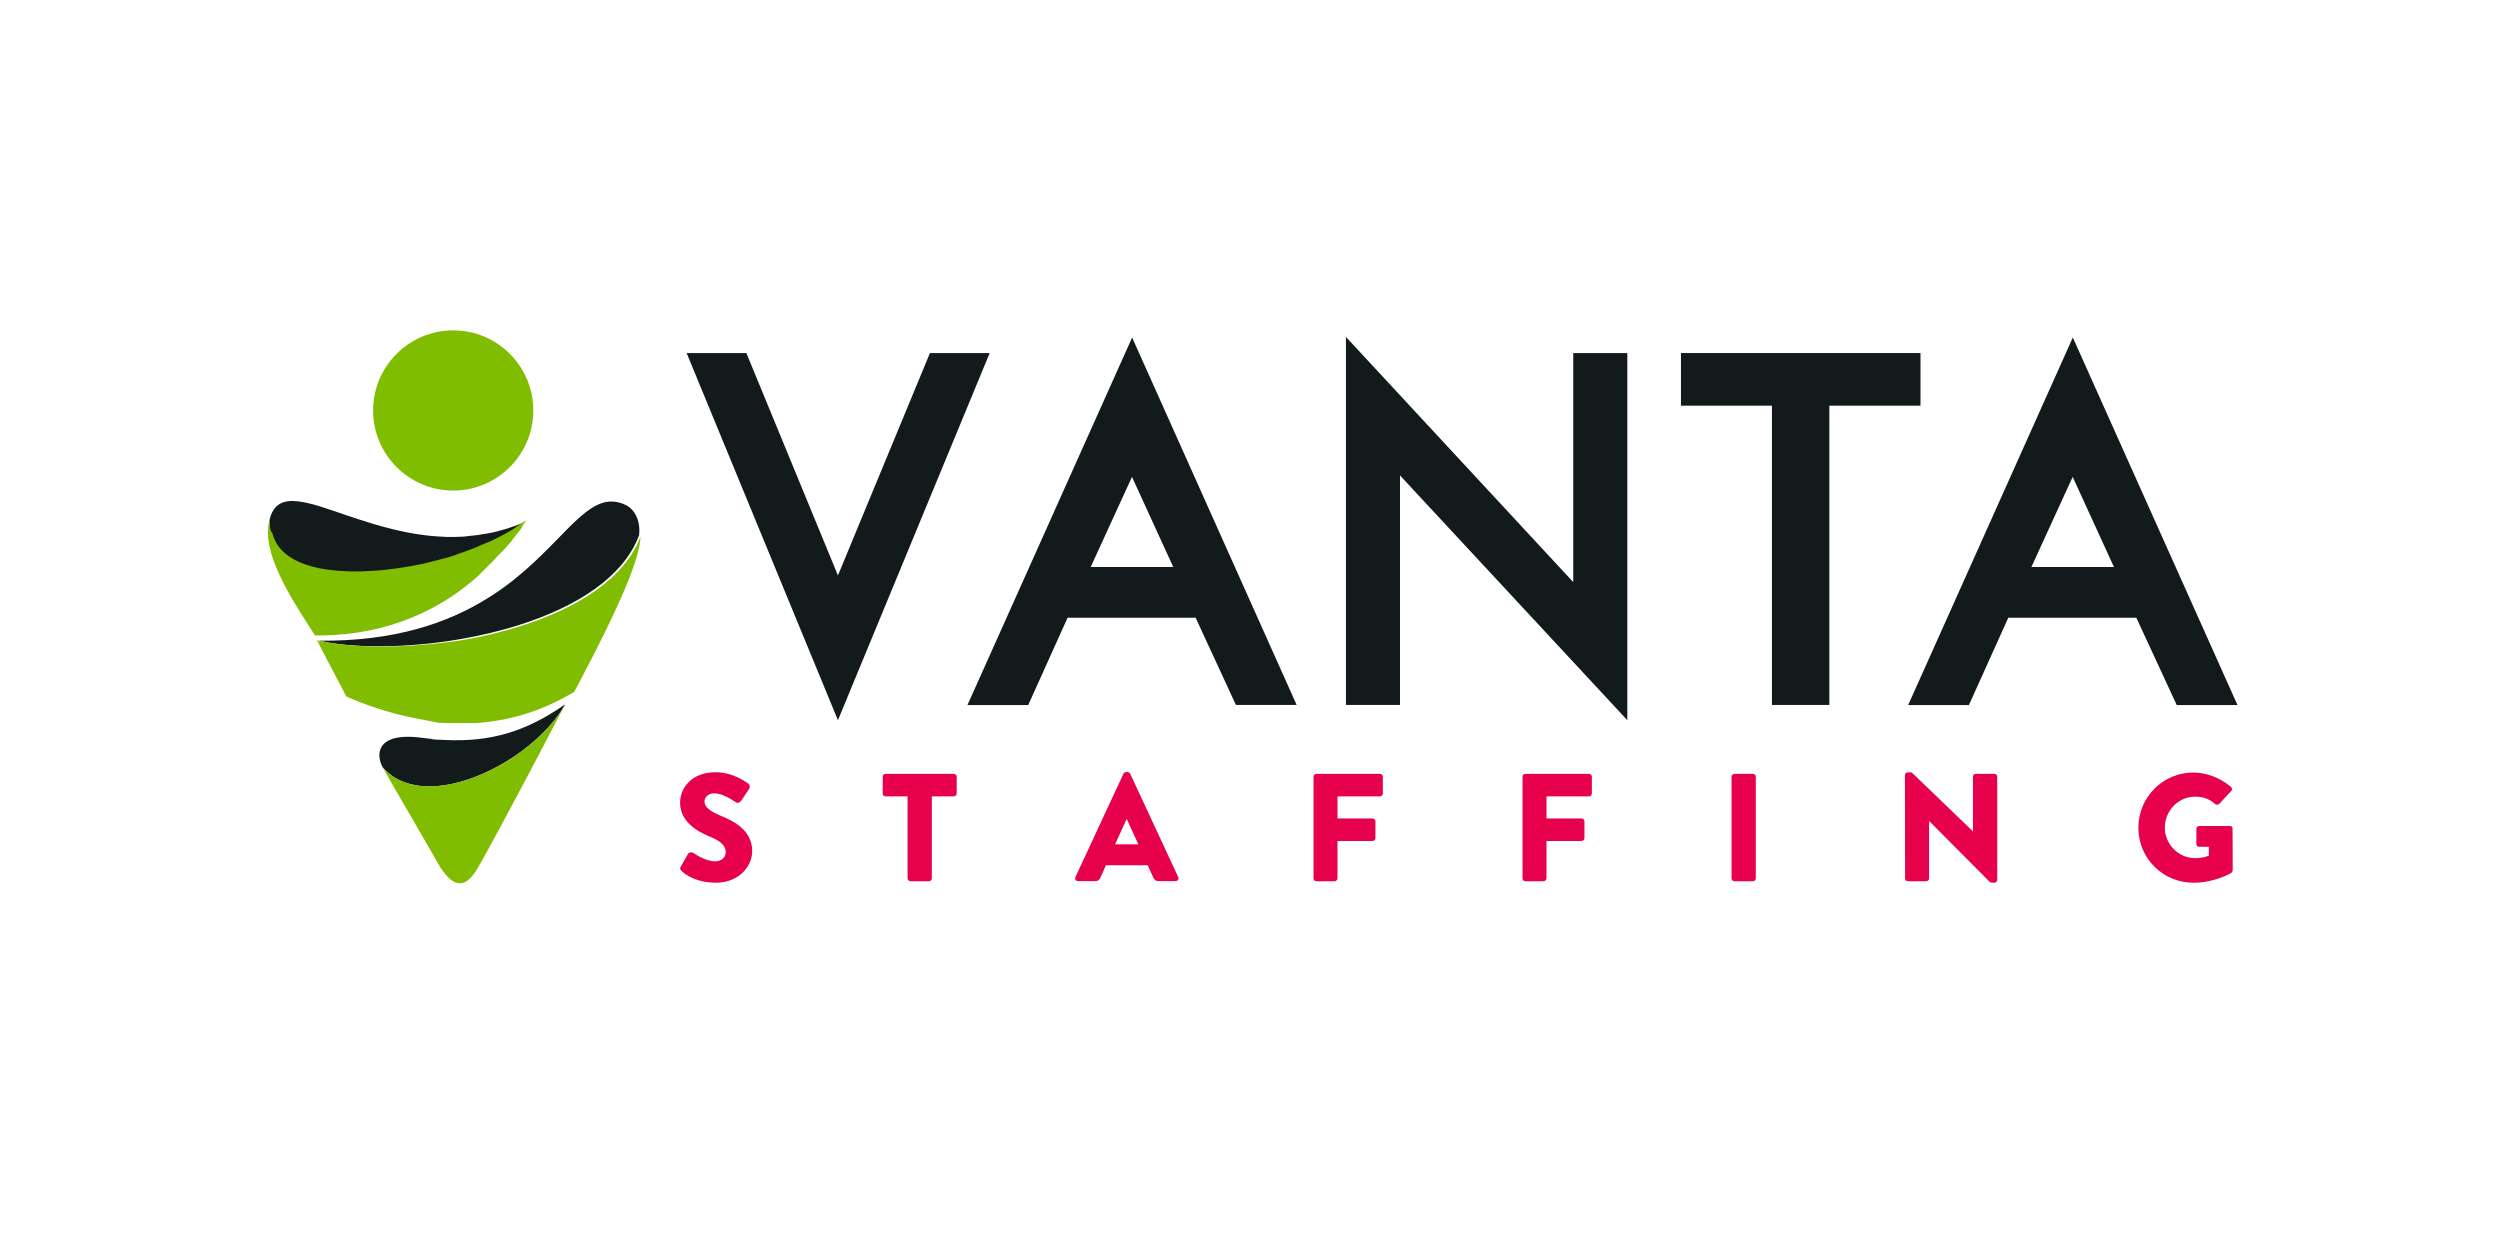
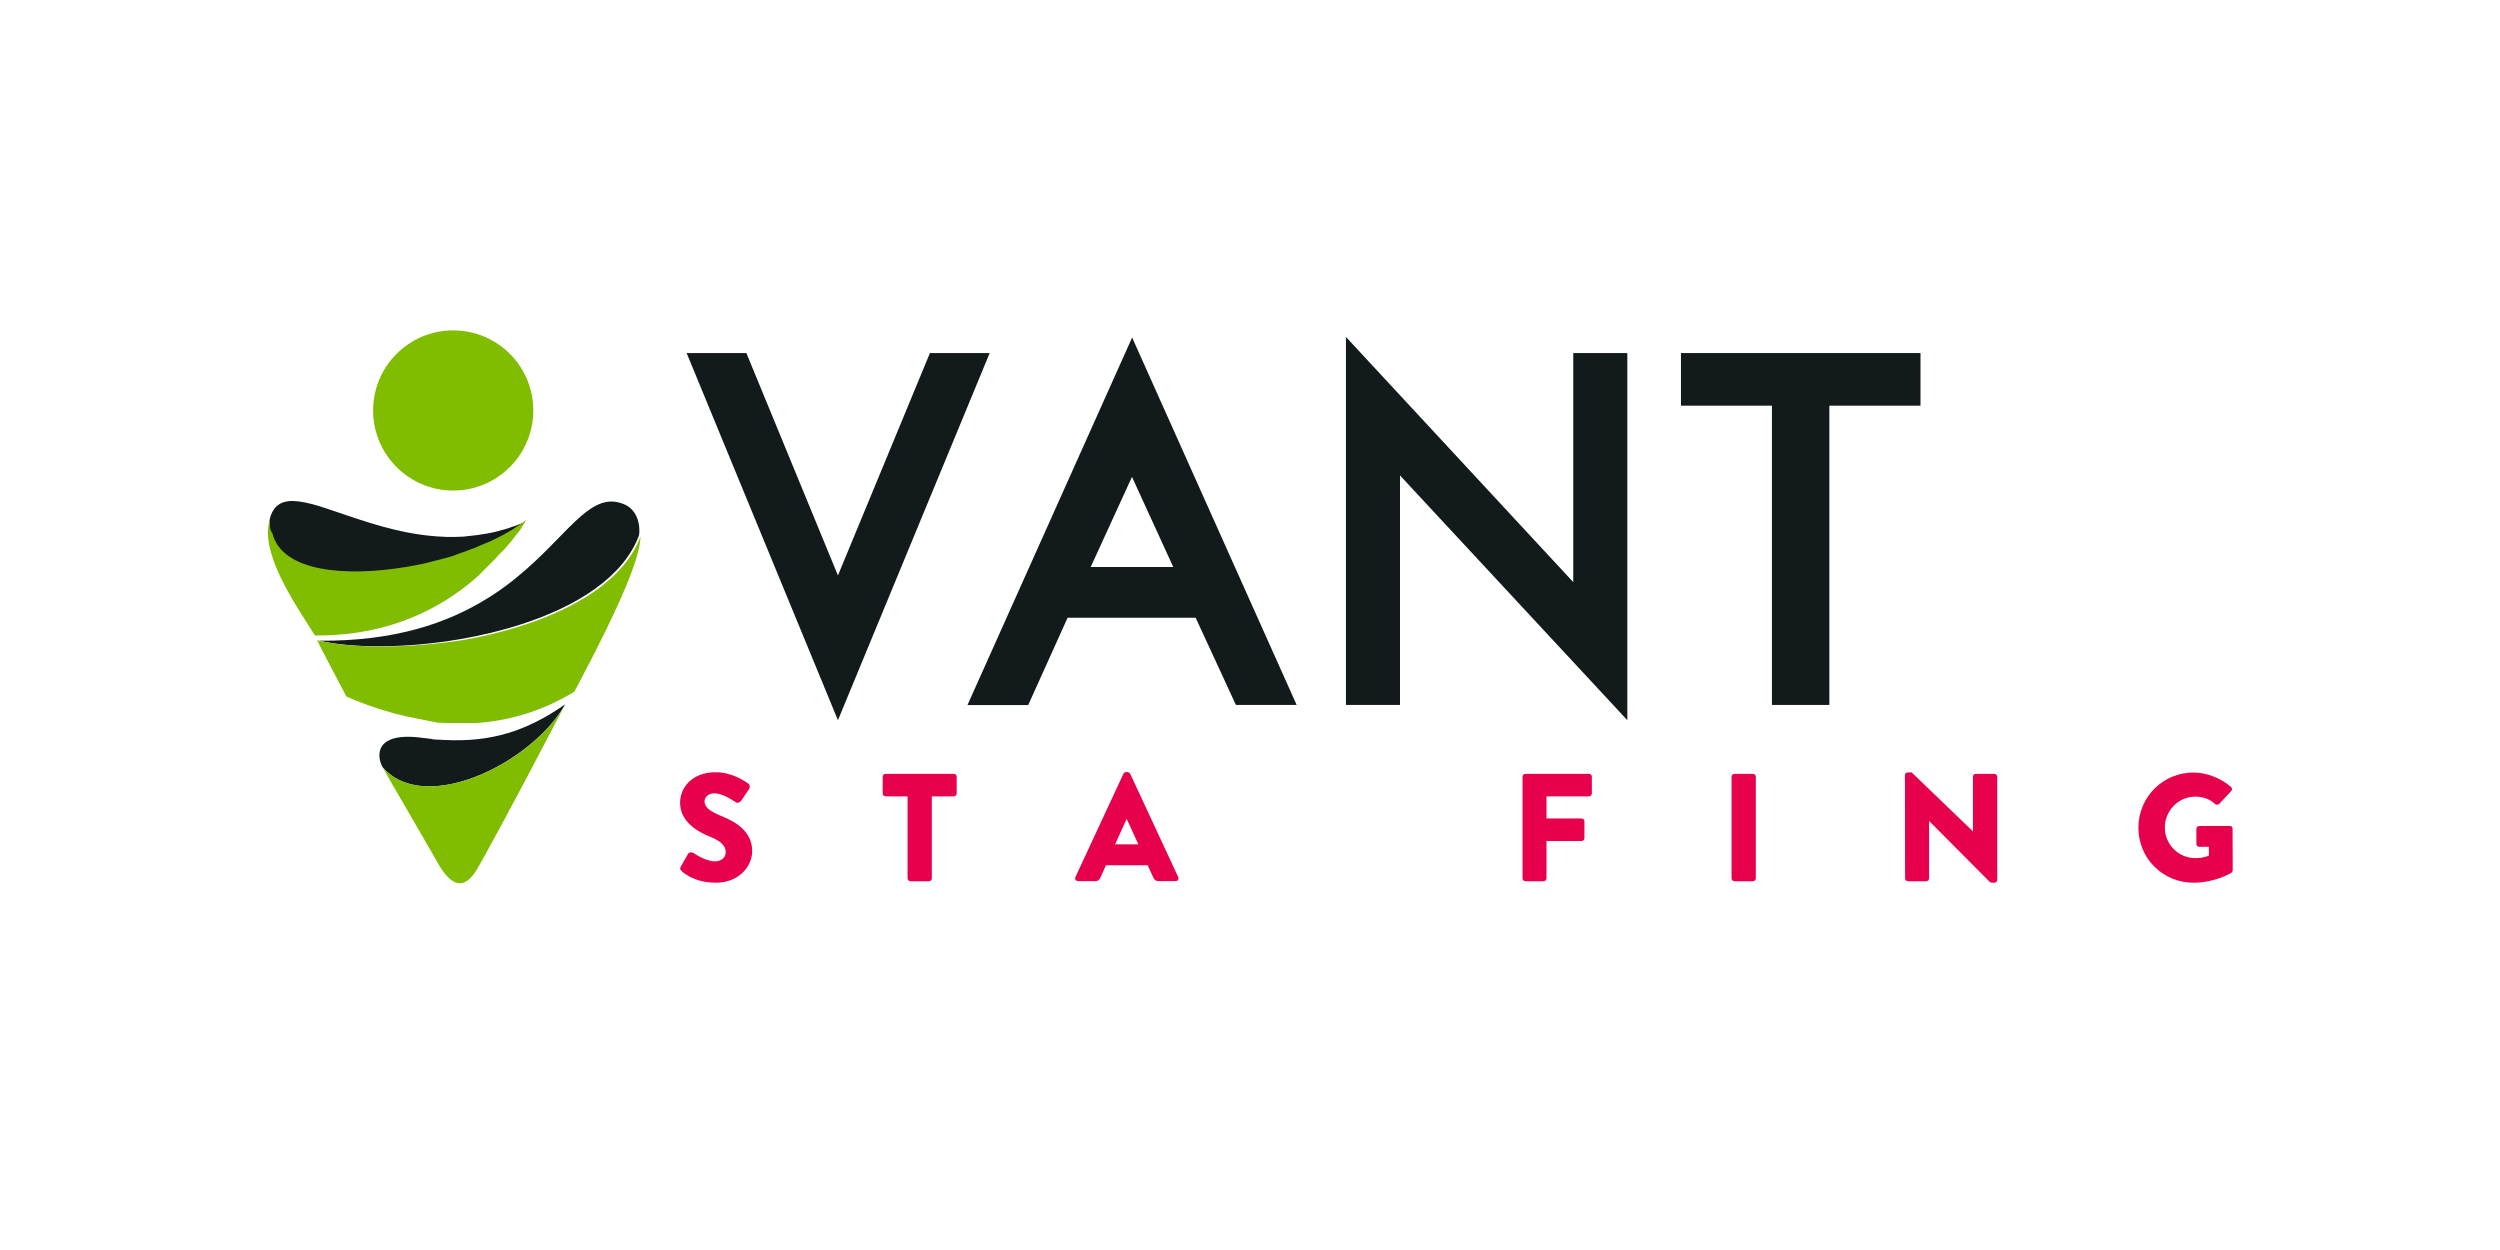
<svg xmlns="http://www.w3.org/2000/svg" version="1.2" baseProfile="tiny" id="Layer_1" x="0px" y="0px" viewBox="0 0 172 86" overflow="visible" xml:space="preserve">
  <polygon fill="#131A1C" points="47.24,24.29 51.35,24.29 57.65,39.59 63.98,24.29 68.09,24.29 57.65,49.55 " />
  <path fill="#131A1C" d="M82.26,42.5h-8.81l-2.71,6.01h-4.18l11.33-25.29L89.21,48.5h-4.18L82.26,42.5z M80.72,39.01l-2.84-6.2  l-2.84,6.2H80.72z" />
  <polygon fill="#131A1C" points="96.32,32.71 96.32,48.5 92.6,48.5 92.6,23.18 108.24,40.05 108.24,24.29 111.96,24.29 111.96,49.55   " />
  <polygon fill="#131A1C" points="132.13,27.91 125.86,27.91 125.86,48.5 121.91,48.5 121.91,27.91 115.65,27.91 115.65,24.29   132.13,24.29 " />
-   <path fill="#131A1C" d="M146.98,42.5h-8.81l-2.71,6.01h-4.18l11.33-25.29l11.33,25.29h-4.18L146.98,42.5z M145.44,39.01l-2.84-6.2  l-2.84,6.2H145.44z" />
  <g>
    <path fill="none" d="M33.28,37.61c-0.04,0.02-0.07,0.03-0.11,0.05c-0.04,0.01-0.07,0.03-0.11,0.04c-0.01,0-0.02,0.01-0.02,0.01   c0.01,0,0.02-0.01,0.02-0.01c0.04-0.01,0.07-0.03,0.11-0.04C33.21,37.64,33.24,37.62,33.28,37.61c0.04-0.02,0.08-0.03,0.12-0.05   c0.05-0.02,0.09-0.04,0.14-0.06c-0.04,0.02-0.09,0.04-0.14,0.06C33.36,37.57,33.32,37.59,33.28,37.61z" />
    <path fill="none" d="M32.78,37.82c-0.02,0.01-0.04,0.02-0.07,0.03C32.73,37.84,32.76,37.83,32.78,37.82   c0.03-0.01,0.06-0.03,0.09-0.04c0.01,0,0.02-0.01,0.03-0.01c-0.01,0-0.02,0.01-0.03,0.01C32.84,37.79,32.81,37.81,32.78,37.82z" />
    <path fill="none" d="M34.98,36.75c-0.02,0.01-0.03,0.02-0.05,0.03C34.95,36.77,34.97,36.76,34.98,36.75   c0.03-0.02,0.05-0.03,0.08-0.05c0.01-0.01,0.03-0.02,0.04-0.02c-0.01,0.01-0.03,0.02-0.04,0.02   C35.04,36.72,35.01,36.73,34.98,36.75z" />
    <path fill="none" d="M34.29,37.13c-0.18,0.09-0.37,0.19-0.56,0.28c-0.05,0.02-0.1,0.05-0.16,0.07c0.05-0.02,0.11-0.05,0.16-0.07   C33.92,37.32,34.11,37.23,34.29,37.13c0.06-0.03,0.12-0.06,0.18-0.09c0.02-0.01,0.04-0.02,0.05-0.03   c-0.02,0.01-0.04,0.02-0.05,0.03C34.41,37.07,34.35,37.1,34.29,37.13z" />
    <path fill="none" d="M21.95,44.08L21.95,44.08c2.31,0.53,5.97,0.53,9.67-0.1C27.92,44.62,24.26,44.62,21.95,44.08L21.95,44.08   L21.95,44.08z" />
    <path fill="none" d="M35.46,36.45c0.01-0.01,0.02-0.02,0.03-0.02c0.01-0.01,0.03-0.02,0.04-0.03c-0.01,0.01-0.03,0.02-0.04,0.03   C35.49,36.43,35.48,36.44,35.46,36.45z" />
    <path fill="none" d="M35.22,36.6c-0.01,0-0.01,0.01-0.02,0.01C35.21,36.61,35.21,36.61,35.22,36.6c0.02-0.02,0.05-0.03,0.07-0.05   c0.02-0.01,0.04-0.02,0.06-0.04c-0.02,0.01-0.04,0.02-0.06,0.04C35.27,36.57,35.24,36.59,35.22,36.6z" />
    <path fill="none" d="M30.92,38.46c0.01,0,0.02-0.01,0.03-0.01c0.01,0,0.02-0.01,0.03-0.01c-0.01,0-0.02,0.01-0.03,0.01   C30.94,38.45,30.93,38.46,30.92,38.46z" />
    <path fill="none" d="M30.71,38.52c-0.03,0.01-0.07,0.02-0.1,0.03c-0.17,0.05-0.34,0.09-0.5,0.13c0.17-0.04,0.34-0.08,0.5-0.13   C30.65,38.54,30.68,38.53,30.71,38.52c0.03-0.01,0.05-0.02,0.08-0.02c0.01,0,0.02-0.01,0.03-0.01c-0.01,0-0.02,0.01-0.03,0.01   C30.77,38.51,30.74,38.51,30.71,38.52z" />
    <path fill="none" d="M27.88,39.16c0.42-0.07,0.84-0.15,1.26-0.24c0.01,0,0.01,0,0.02-0.01c-0.01,0-0.01,0-0.02,0.01   C28.72,39.02,28.3,39.09,27.88,39.16z" />
    <path fill="none" d="M35.83,42.96c-1.36,0.44-2.79,0.78-4.21,1.02C33.04,43.74,34.47,43.4,35.83,42.96z" />
    <path fill="none" d="M31.11,38.4c-0.01,0-0.03,0.01-0.04,0.01C31.09,38.41,31.1,38.41,31.11,38.4c0.03-0.01,0.05-0.02,0.08-0.03   c0.02-0.01,0.03-0.01,0.05-0.02c-0.02,0.01-0.03,0.01-0.05,0.02C31.17,38.39,31.14,38.39,31.11,38.4z" />
    <path fill="none" d="M32.51,37.92c-0.03,0.01-0.06,0.02-0.09,0.03c-0.01,0-0.02,0.01-0.03,0.01c0.01,0,0.02-0.01,0.03-0.01   C32.45,37.94,32.48,37.93,32.51,37.92c0.03-0.01,0.06-0.02,0.09-0.03c0.01-0.01,0.03-0.01,0.04-0.02   c-0.01,0.01-0.03,0.01-0.04,0.02C32.57,37.9,32.54,37.91,32.51,37.92z" />
    <path fill="none" d="M31.6,38.25c-0.01,0-0.02,0.01-0.02,0.01C31.58,38.25,31.59,38.25,31.6,38.25c0.03-0.01,0.05-0.02,0.08-0.03   c0.01,0,0.03-0.01,0.04-0.01c-0.01,0-0.03,0.01-0.04,0.01C31.65,38.23,31.62,38.24,31.6,38.25z" />
    <path fill="none" d="M31.41,38.31c0.01,0,0.02-0.01,0.03-0.01c0.01,0,0.02-0.01,0.03-0.01c-0.01,0-0.02,0.01-0.03,0.01   C31.42,38.3,31.42,38.31,31.41,38.31z" />
    <path fill="none" d="M35.69,36.29c-0.02,0.01-0.04,0.03-0.06,0.04c-0.01,0.01-0.02,0.01-0.03,0.02c0.01-0.01,0.02-0.01,0.03-0.02   C35.65,36.32,35.67,36.3,35.69,36.29c0.02-0.01,0.04-0.03,0.06-0.04c0.01,0,0.01-0.01,0.02-0.01c-0.01,0-0.01,0.01-0.02,0.01   C35.73,36.26,35.71,36.28,35.69,36.29z" />
-     <path fill="none" d="M29.53,50.81c0.16,0.04,0.32,0.07,0.5,0.08C29.85,50.88,29.69,50.85,29.53,50.81z" />
-     <polygon fill="none" points="77.52,56.35 77.51,56.35 76.72,58.09 78.33,58.09  " />
    <path fill="#433F3E" d="M22.54,45.46C22.3,45,22.12,44.66,22,44.42L22.54,45.46z" />
    <path fill="#131A1C" d="M43.97,36.82c0.11-0.97-0.28-1.79-0.97-2.1c-2.23-1.01-3.68,1.72-6.83,4.48c-0.24,0.21-0.49,0.42-0.75,0.63   c-0.07,0.05-0.13,0.11-0.2,0.16c-0.55,0.43-1.14,0.85-1.79,1.24c-2.66,1.63-6.27,2.9-11.47,2.85c2.31,0.53,5.96,0.53,9.66-0.1   c1.42-0.24,2.85-0.58,4.21-1.02C39.63,41.74,42.89,39.73,43.97,36.82z" />
    <path fill="#433F3E" d="M36.15,35.94C36.15,35.94,36.15,35.94,36.15,35.94c0.01-0.01,0.01-0.01,0.02-0.02   c-0.01,0-0.02,0.01-0.04,0.01C36.14,35.94,36.14,35.94,36.15,35.94C36.15,35.94,36.15,35.94,36.15,35.94z" />
    <path fill="#131A1C" d="M21.95,39.27c1.68,0.33,3.79,0.25,5.92-0.11c0.42-0.07,0.84-0.15,1.26-0.24c0.01,0,0.01,0,0.02-0.01   c0.06-0.01,0.12-0.03,0.17-0.04c0.26-0.06,0.52-0.13,0.78-0.2c0.17-0.04,0.34-0.08,0.5-0.13c0.03-0.01,0.07-0.02,0.1-0.03   c0.03-0.01,0.05-0.02,0.08-0.02c0.01,0,0.02-0.01,0.03-0.01c0.02,0,0.03-0.01,0.05-0.01c0.02-0.01,0.03-0.01,0.05-0.02   c0.01,0,0.02-0.01,0.03-0.01c0.01,0,0.02-0.01,0.03-0.01c0.02-0.01,0.04-0.01,0.05-0.02c0.01,0,0.03-0.01,0.04-0.01   c0.01,0,0.03-0.01,0.04-0.01c0.03-0.01,0.05-0.02,0.08-0.03c0.02-0.01,0.03-0.01,0.05-0.02c0.01,0,0.02-0.01,0.03-0.01   c0.03-0.01,0.05-0.02,0.08-0.03c0.02-0.01,0.04-0.01,0.05-0.02c0.01,0,0.02-0.01,0.03-0.01c0.01,0,0.02-0.01,0.03-0.01   c0.02-0.01,0.03-0.01,0.05-0.02c0.02-0.01,0.04-0.01,0.06-0.02c0.01,0,0.02-0.01,0.02-0.01c0.03-0.01,0.05-0.02,0.08-0.03   c0.01,0,0.03-0.01,0.04-0.01s0.03-0.01,0.04-0.01c0.03-0.01,0.05-0.02,0.08-0.03c0.03-0.01,0.06-0.02,0.08-0.03   c0.03-0.01,0.06-0.02,0.08-0.03c0.03-0.01,0.06-0.02,0.08-0.03c0.03-0.01,0.06-0.02,0.08-0.03c0.03-0.01,0.06-0.02,0.08-0.03   c0.03-0.01,0.06-0.02,0.08-0.03c0.02-0.01,0.03-0.01,0.05-0.02c0.01,0,0.02-0.01,0.03-0.01c0.03-0.01,0.06-0.02,0.09-0.03   c0.03-0.01,0.06-0.02,0.09-0.03c0.01-0.01,0.03-0.01,0.04-0.02s0.03-0.01,0.04-0.02c0.01,0,0.02-0.01,0.02-0.01   c0.02-0.01,0.04-0.02,0.07-0.03c0.03-0.01,0.06-0.03,0.09-0.04c0.01,0,0.02-0.01,0.03-0.01c0.02-0.01,0.04-0.02,0.06-0.03   c0.02-0.01,0.05-0.02,0.07-0.03c0.01,0,0.02-0.01,0.02-0.01c0.04-0.01,0.07-0.03,0.11-0.04c0.04-0.02,0.07-0.03,0.11-0.05   c0.04-0.02,0.08-0.03,0.12-0.05c0.05-0.02,0.09-0.04,0.14-0.06c0,0,0,0,0.01,0c0.01,0,0.02-0.01,0.03-0.01   c0.05-0.02,0.11-0.05,0.16-0.07c0.19-0.09,0.38-0.18,0.56-0.28c0.06-0.03,0.12-0.06,0.18-0.09c0.02-0.01,0.04-0.02,0.05-0.03   c0.03-0.01,0.05-0.03,0.08-0.04c0.04-0.02,0.07-0.04,0.11-0.06c0.03-0.02,0.07-0.04,0.1-0.06c0.03-0.02,0.06-0.04,0.09-0.05   c0.01-0.01,0.03-0.01,0.04-0.02c0.02-0.01,0.03-0.02,0.05-0.03c0.03-0.02,0.05-0.03,0.08-0.05c0.01-0.01,0.03-0.02,0.04-0.02   c0.01-0.01,0.03-0.02,0.04-0.02c0.02-0.01,0.04-0.02,0.06-0.04c0.01,0,0.01-0.01,0.02-0.01c0.02-0.02,0.05-0.03,0.07-0.05   c0.02-0.01,0.04-0.02,0.06-0.04c0,0,0.01-0.01,0.01-0.01c0.02-0.02,0.05-0.03,0.07-0.05c0.01-0.01,0.02-0.01,0.03-0.02   c0.01-0.01,0.02-0.02,0.03-0.02c0.01-0.01,0.03-0.02,0.04-0.03c0.01-0.01,0.02-0.01,0.03-0.02c0.01-0.01,0.02-0.02,0.03-0.02   c0.01-0.01,0.02-0.01,0.03-0.02c0.02-0.01,0.04-0.03,0.06-0.04s0.04-0.03,0.06-0.04c0.01,0,0.01-0.01,0.02-0.01   c0.01-0.01,0.03-0.02,0.04-0.03c0.02-0.01,0.04-0.03,0.06-0.04c0,0,0,0,0.01-0.01c0.02-0.01,0.04-0.03,0.05-0.04   c0.02-0.01,0.04-0.03,0.06-0.04c0.02-0.01,0.04-0.03,0.06-0.04c0.02-0.01,0.04-0.03,0.05-0.04c0.02-0.01,0.04-0.03,0.05-0.04   c0,0,0,0,0,0c-0.01,0-0.01,0-0.02,0c0,0,0,0,0,0c-0.03,0.01-0.07,0.03-0.1,0.04c-0.03,0.01-0.07,0.03-0.1,0.04   c-0.04,0.01-0.07,0.03-0.11,0.04c-0.04,0.02-0.08,0.03-0.12,0.05c-0.04,0.02-0.08,0.03-0.13,0.05c-0.05,0.02-0.09,0.03-0.14,0.05   c-0.05,0.02-0.11,0.04-0.16,0.05c-0.06,0.02-0.13,0.04-0.19,0.07c-0.1,0.03-0.2,0.06-0.29,0.09c-0.2,0.06-0.4,0.11-0.59,0.16   c-0.1,0.03-0.21,0.05-0.31,0.07c-0.06,0.01-0.13,0.03-0.19,0.04c-0.06,0.01-0.11,0.02-0.17,0.03c-0.04,0.01-0.09,0.02-0.13,0.02   c-0.05,0.01-0.09,0.02-0.14,0.02c-0.04,0.01-0.08,0.01-0.12,0.02c-0.04,0.01-0.07,0.01-0.11,0.02c-0.04,0.01-0.07,0.01-0.11,0.02   c-0.03,0-0.07,0.01-0.1,0.01c-0.03,0-0.06,0.01-0.09,0.01c-0.03,0-0.06,0.01-0.09,0.01c-0.03,0-0.06,0.01-0.09,0.01   c-0.03,0-0.06,0.01-0.09,0.01c-0.03,0-0.06,0-0.09,0.01c-0.03,0-0.06,0-0.08,0.01c-0.03,0-0.06,0.01-0.08,0.01   c-0.03,0-0.06,0-0.08,0.01c-0.03,0-0.05,0-0.08,0.01c-0.03,0-0.07,0-0.1,0.01c-0.4,0.02-0.8,0.03-1.19,0.02   c-0.06,0-0.11,0-0.17-0.01c-2.4-0.09-4.59-0.77-6.43-1.39c-0.08-0.03-0.17-0.06-0.25-0.08c-0.19-0.06-0.37-0.13-0.55-0.19   c-0.4-0.14-0.78-0.26-1.14-0.38c-0.08-0.03-0.17-0.05-0.25-0.08c-1.32-0.39-2.32-0.53-2.91,0.04c-0.23,0.22-0.38,0.54-0.46,0.9   c-0.05,0.4-0.01,0.76,0.06,1.09C18.96,38.16,20.21,38.94,21.95,39.27z" />
    <path fill="#131A1C" d="M38.88,48.46c-2.65,1.85-5.09,2.61-8.3,2.45c0,0,0,0,0,0c0,0,0,0,0,0c-0.19,0.01-0.37,0.01-0.55-0.01   c-0.18-0.02-0.35-0.04-0.5-0.08c-0.14-0.01-0.27-0.03-0.42-0.05c-3.38-0.47-3.22,1.27-2.77,2.04c0,0,0,0,0,0l0,0   c0.19,0.21,0.39,0.39,0.61,0.55c1.98,1.4,5.15,0.67,7.8-0.92C36.53,51.37,38.07,49.92,38.88,48.46z" />
    <path fill="#433F3E" d="M30.58,50.9C30.58,50.9,30.58,50.9,30.58,50.9c-0.1-0.01-0.19-0.01-0.29-0.02c-0.15,0-0.29-0.01-0.43-0.03   c-0.11-0.01-0.22-0.02-0.33-0.04c0.16,0.04,0.32,0.07,0.5,0.08C30.21,50.91,30.39,50.91,30.58,50.9z" />
    <path fill="none" stroke="#8B888A" stroke-width="0" stroke-linecap="round" stroke-linejoin="round" d="M30.29,50.88   c-0.15,0-0.29-0.01-0.43-0.03" />
    <path fill="#93C01F" d="M21.95,44.08L21.95,44.08c-0.05-0.01-0.1-0.02-0.15-0.04c0.03,0.05,0.08,0.15,0.15,0.28V44.08L21.95,44.08z   " />
    <polygon fill="#93C01F" points="21.96,44.08 21.95,44.08 21.95,44.08  " />
    <path fill="#80BC00" d="M21.96,44.08L21.96,44.08l-0.01,0.25c0.01,0.02,0.03,0.06,0.05,0.09c0.12,0.24,0.3,0.58,0.54,1.04   c0.18,0.35,0.39,0.75,0.65,1.24c0.19,0.37,0.4,0.77,0.64,1.22c0.64,0.28,1.28,0.53,1.91,0.74c0.98,0.33,1.94,0.59,2.88,0.76   c0.02,0,0.03,0.01,0.05,0.01c0.02,0,0.03,0.01,0.05,0.01c0.02,0,0.03,0.01,0.05,0.01c0.02,0,0.03,0.01,0.05,0.01   c0.02,0,0.03,0.01,0.05,0.01c0.02,0,0.03,0.01,0.05,0.01c0.02,0,0.03,0.01,0.05,0.01c0.02,0,0.03,0.01,0.05,0.01   c0.02,0,0.03,0.01,0.05,0.01c0.02,0,0.03,0.01,0.05,0.01c0.02,0,0.03,0,0.05,0.01c0.02,0,0.03,0,0.05,0.01c0.02,0,0.03,0,0.05,0.01   l0.05,0.01l0.05,0.01c0.02,0,0.03,0,0.05,0.01c0.02,0,0.03,0,0.05,0.01c0.02,0,0.03,0,0.05,0.01c0.02,0,0.03,0,0.05,0.01   c0.02,0,0.03,0,0.05,0.01c0.02,0,0.03,0,0.05,0.01c0.02,0,0.03,0,0.05,0.01c0.02,0,0.03,0,0.05,0.01c0.02,0,0.03,0,0.05,0.01   c0.02,0,0.03,0,0.05,0.01c0.02,0,0.03,0,0.05,0.01c0.02,0,0.03,0,0.05,0.01c0.02,0,0.03,0,0.05,0.01c0.02,0,0.03,0,0.05,0.01   c0.02,0,0.03,0,0.05,0.01c0.02,0,0.03,0,0.05,0.01c0.02,0,0.03,0,0.05,0c0.02,0,0.03,0,0.05,0c0.02,0,0.03,0,0.05,0   c0.02,0,0.03,0,0.05,0c0.02,0,0.03,0,0.05,0c0.02,0,0.04,0,0.05,0c0.02,0,0.03,0,0.05,0c0.02,0,0.04,0,0.06,0.01   c0.03,0,0.05,0,0.08,0.01c0.02,0,0.03,0,0.05,0c0.03,0,0.06,0,0.09,0c0.02,0,0.04,0,0.06,0c0.02,0,0.04,0,0.05,0   c0.02,0,0.04,0,0.06,0c0.02,0,0.03,0,0.05,0c0.02,0,0.03,0,0.05,0c0.02,0,0.03,0,0.05,0c0.02,0,0.03,0,0.05,0c0.02,0,0.03,0,0.05,0   c0.02,0,0.03,0,0.05,0c0.02,0,0.03,0,0.05,0c0.02,0,0.03,0,0.05,0c0.02,0,0.03,0,0.05,0c0.02,0,0.03,0,0.05,0s0.03,0,0.05,0   s0.03,0,0.05,0c0.02,0,0.03,0,0.05,0c0.02,0,0.03,0,0.05,0c0.02,0,0.04,0,0.05,0c0.02,0,0.03,0,0.05,0c0.02,0,0.03,0,0.05,0   c0.02,0,0.03,0,0.05,0c0.02,0,0.03,0,0.05,0c0.02,0,0.03,0,0.05,0c0.02,0,0.03,0,0.05,0c0.02,0,0.03,0,0.05,0c0.02,0,0.03,0,0.05,0   c0.02,0,0.03,0,0.05,0c0.02,0,0.03,0,0.05,0c0.02,0,0.03,0,0.05,0c0.02,0,0.03,0,0.05,0c0.02,0,0.03,0,0.05,0c0.02,0,0.03,0,0.05,0   c0.02,0,0.03,0,0.05,0c0.02,0,0.03,0,0.05,0c0.02,0,0.03,0,0.05,0c0.02,0,0.03,0,0.05,0c0.02,0,0.03,0,0.05,0c0.02,0,0.03,0,0.05,0   c0.02,0,0.03,0,0.05,0c1.71-0.12,3.37-0.52,4.95-1.22c0.61-0.27,1.2-0.58,1.79-0.93c0.15-0.28,0.3-0.56,0.44-0.83   c2.71-5.13,4.11-8.43,4.12-9.88c0,0,0,0,0,0.01c-1.07,2.91-4.34,4.92-8.14,6.14c-1.36,0.44-2.79,0.78-4.21,1.02   C27.92,44.62,24.26,44.62,21.96,44.08z" />
    <path fill="#80BC00" d="M18.58,35.75c0-0.02,0-0.05,0.01-0.07c-0.56,1.5,0.46,3.73,1.53,5.56c0.6,1.02,1.2,1.92,1.55,2.48   c0.09,0,0.19,0,0.28,0c3.29-0.02,6.24-0.86,8.81-2.48c0.3-0.19,0.6-0.39,0.89-0.61c0.05-0.04,0.1-0.07,0.15-0.11   c0.31-0.23,0.61-0.47,0.91-0.73c0.02-0.02,0.04-0.04,0.07-0.06c0.02-0.02,0.04-0.03,0.05-0.05c0.02-0.01,0.03-0.03,0.05-0.04   c0.02-0.01,0.03-0.03,0.05-0.05c0.02-0.01,0.03-0.03,0.05-0.05c0.02-0.02,0.03-0.03,0.05-0.05c0.02-0.02,0.03-0.03,0.05-0.05   c0.02-0.02,0.03-0.03,0.05-0.05c0.02-0.02,0.03-0.03,0.05-0.05c0.02-0.02,0.03-0.03,0.05-0.05c0.02-0.02,0.03-0.03,0.05-0.05   c0.02-0.02,0.03-0.03,0.05-0.05c0.02-0.02,0.03-0.03,0.05-0.05c0.02-0.02,0.03-0.03,0.05-0.05c0.02-0.02,0.03-0.03,0.05-0.05   c0.02-0.02,0.03-0.03,0.05-0.05c0.02-0.02,0.03-0.03,0.05-0.05c0.02-0.02,0.03-0.03,0.05-0.05c0.02-0.02,0.03-0.03,0.05-0.05   c0.02-0.02,0.03-0.03,0.05-0.05c0.02-0.02,0.03-0.03,0.05-0.05c0.02-0.02,0.03-0.03,0.05-0.05l0.05-0.05   c0.02-0.02,0.03-0.03,0.05-0.05c0.02-0.02,0.03-0.03,0.05-0.05c0.02-0.02,0.03-0.03,0.05-0.05c0.02-0.02,0.03-0.03,0.05-0.05   c0.02-0.02,0.03-0.03,0.04-0.05c0.02-0.02,0.03-0.03,0.05-0.05c0.01-0.02,0.03-0.03,0.04-0.05c0.01-0.02,0.03-0.03,0.04-0.05   c0.02-0.02,0.03-0.03,0.05-0.05c0.02-0.02,0.03-0.03,0.05-0.05c0.02-0.02,0.03-0.03,0.05-0.05c0.02-0.02,0.03-0.03,0.05-0.05   c0.02-0.02,0.03-0.04,0.05-0.05c0.02-0.02,0.03-0.04,0.05-0.05c0.02-0.02,0.03-0.04,0.05-0.05c0.02-0.02,0.04-0.04,0.06-0.06   c0.02-0.02,0.04-0.04,0.06-0.06c0.02-0.03,0.05-0.06,0.07-0.08c0.08-0.1,0.16-0.2,0.25-0.29c0.02-0.03,0.05-0.05,0.07-0.08   c0.02-0.02,0.04-0.04,0.06-0.07c0.02-0.02,0.03-0.04,0.05-0.06c0.01-0.02,0.03-0.04,0.04-0.06c0.01-0.02,0.03-0.04,0.04-0.06   c0.01-0.02,0.03-0.03,0.04-0.05c0.01-0.02,0.03-0.04,0.04-0.05c0.01-0.02,0.03-0.03,0.04-0.05c0.01-0.02,0.03-0.03,0.04-0.05   c0.01-0.02,0.03-0.03,0.04-0.05c0.01-0.02,0.03-0.03,0.04-0.05c0.01-0.02,0.02-0.03,0.04-0.05c0.01-0.02,0.02-0.03,0.04-0.05   c0.01-0.02,0.02-0.03,0.04-0.05c0.01-0.02,0.02-0.03,0.04-0.05c0.01-0.02,0.02-0.03,0.04-0.05c0.01-0.02,0.02-0.03,0.04-0.05   c0.01-0.02,0.02-0.03,0.03-0.05c0.01-0.02,0.02-0.03,0.03-0.05c0.01-0.02,0.02-0.03,0.03-0.05c0.01-0.02,0.02-0.03,0.03-0.05   c0.01-0.02,0.02-0.03,0.03-0.05c0.01-0.02,0.02-0.03,0.03-0.05c0.01-0.02,0.02-0.03,0.03-0.05c0.01-0.02,0.02-0.03,0.03-0.05   c0.01-0.02,0.02-0.03,0.03-0.05c0.01-0.02,0.02-0.03,0.03-0.05c0.01-0.02,0.02-0.03,0.03-0.05c0.01-0.02,0.02-0.03,0.03-0.05   c0.01-0.02,0.02-0.03,0.03-0.05c0.01-0.02,0.02-0.03,0.03-0.05c0,0,0,0,0,0c0,0,0,0,0,0c-0.02,0.01-0.04,0.03-0.05,0.04   c-0.02,0.01-0.04,0.03-0.05,0.04c-0.02,0.01-0.04,0.03-0.06,0.04c-0.02,0.01-0.04,0.03-0.06,0.04c-0.02,0.01-0.03,0.03-0.05,0.04   c0,0-0.01,0-0.01,0.01c-0.02,0.01-0.04,0.03-0.06,0.04c-0.01,0.01-0.03,0.02-0.04,0.03c-0.01,0-0.01,0.01-0.02,0.01   c-0.02,0.01-0.04,0.03-0.06,0.04c-0.02,0.01-0.04,0.03-0.06,0.04c-0.01,0.01-0.02,0.01-0.03,0.02c-0.01,0.01-0.02,0.02-0.03,0.02   c-0.01,0.01-0.02,0.01-0.03,0.02c-0.01,0.01-0.03,0.02-0.04,0.03c-0.01,0.01-0.02,0.02-0.03,0.02c-0.01,0.01-0.02,0.01-0.03,0.02   c-0.02,0.02-0.05,0.03-0.07,0.05c0,0-0.01,0.01-0.01,0.01c-0.02,0.01-0.04,0.03-0.06,0.04c-0.02,0.02-0.05,0.03-0.07,0.05   c-0.01,0-0.01,0.01-0.02,0.01c-0.02,0.01-0.04,0.02-0.06,0.04c-0.01,0.01-0.03,0.02-0.04,0.02c-0.01,0.01-0.03,0.02-0.04,0.02   c-0.03,0.02-0.05,0.03-0.08,0.05c-0.02,0.01-0.03,0.02-0.05,0.03c-0.01,0.01-0.03,0.01-0.04,0.02c-0.03,0.02-0.06,0.04-0.09,0.05   c-0.03,0.02-0.07,0.04-0.1,0.06c-0.04,0.02-0.07,0.04-0.11,0.06c-0.03,0.01-0.05,0.03-0.08,0.04c-0.02,0.01-0.04,0.02-0.05,0.03   c-0.06,0.03-0.12,0.06-0.18,0.09c-0.18,0.09-0.37,0.19-0.56,0.28c-0.05,0.02-0.1,0.05-0.16,0.07c-0.01,0-0.02,0.01-0.03,0.01   c0,0,0,0-0.01,0c-0.04,0.02-0.09,0.04-0.14,0.06c-0.04,0.02-0.08,0.03-0.12,0.05c-0.04,0.02-0.07,0.03-0.11,0.05   c-0.04,0.01-0.07,0.03-0.11,0.04c-0.01,0-0.02,0.01-0.02,0.01c-0.02,0.01-0.05,0.02-0.07,0.03c-0.02,0.01-0.04,0.02-0.06,0.03   c-0.01,0-0.02,0.01-0.03,0.01c-0.03,0.01-0.06,0.03-0.09,0.04c-0.02,0.01-0.04,0.02-0.07,0.03c-0.01,0-0.02,0.01-0.02,0.01   c-0.01,0.01-0.03,0.01-0.04,0.02c-0.01,0.01-0.03,0.01-0.04,0.02c-0.03,0.01-0.06,0.02-0.09,0.03c-0.03,0.01-0.06,0.02-0.09,0.03   c-0.01,0-0.02,0.01-0.03,0.01c-0.02,0.01-0.03,0.01-0.05,0.02c-0.03,0.01-0.06,0.02-0.08,0.03c-0.03,0.01-0.06,0.02-0.08,0.03   c-0.03,0.01-0.06,0.02-0.08,0.03c-0.03,0.01-0.06,0.02-0.08,0.03c-0.03,0.01-0.06,0.02-0.08,0.03c-0.03,0.01-0.05,0.02-0.08,0.03   c-0.03,0.01-0.05,0.02-0.08,0.03c-0.01,0-0.03,0.01-0.04,0.01c-0.01,0-0.03,0.01-0.04,0.01c-0.03,0.01-0.05,0.02-0.08,0.03   c-0.01,0-0.02,0.01-0.02,0.01c-0.02,0.01-0.04,0.01-0.06,0.02c-0.02,0.01-0.03,0.01-0.05,0.02c-0.01,0-0.02,0.01-0.03,0.01   c-0.01,0-0.02,0.01-0.03,0.01c-0.02,0.01-0.04,0.01-0.05,0.02c-0.03,0.01-0.05,0.02-0.08,0.03c-0.01,0-0.02,0.01-0.03,0.01   c-0.02,0.01-0.03,0.01-0.05,0.02c-0.03,0.01-0.05,0.02-0.08,0.03c-0.01,0-0.03,0.01-0.04,0.01c-0.01,0-0.03,0.01-0.04,0.01   c-0.02,0.01-0.04,0.01-0.05,0.02c-0.01,0-0.02,0.01-0.03,0.01c-0.01,0-0.02,0.01-0.03,0.01c-0.02,0.01-0.03,0.01-0.05,0.02   c-0.02,0-0.03,0.01-0.05,0.01c-0.01,0-0.02,0.01-0.03,0.01c-0.03,0.01-0.05,0.02-0.08,0.02c-0.03,0.01-0.07,0.02-0.1,0.03   c-0.17,0.05-0.34,0.09-0.5,0.13c-0.26,0.07-0.52,0.14-0.78,0.2c-0.06,0.01-0.12,0.03-0.17,0.04c-0.01,0-0.01,0-0.02,0.01   c-0.42,0.09-0.84,0.17-1.26,0.24c-2.13,0.36-4.25,0.43-5.92,0.11c-1.74-0.34-2.99-1.11-3.31-2.43   C18.57,36.51,18.53,36.16,18.58,35.75z" />
    <path fill="#80BC00" d="M26.96,53.36c-0.22-0.16-0.43-0.34-0.61-0.55l0,0c0.15,0.32,0.79,1.41,2.19,3.82   c0.49,0.85,1.07,1.85,1.76,3.05c0.97,1.5,1.79,1.41,2.59,0c0.12-0.2,0.67-1.17,1.68-3.05c0.94-1.74,2.28-4.27,4.07-7.7   c0.08-0.16,0.16-0.31,0.24-0.47c-0.81,1.47-2.35,2.92-4.12,3.98C32.11,54.03,28.94,54.76,26.96,53.36z" />
    <path fill="#80BC00" d="M36.69,28.24c0-3.04-2.46-5.51-5.51-5.51c-3.04,0-5.51,2.47-5.51,5.51c0,3.04,2.47,5.51,5.51,5.51   C34.22,33.75,36.69,31.28,36.69,28.24z" />
    <path fill="#E7004C" d="M49.14,54.58c0.64,0,1.41,0.58,1.51,0.63c0.1,0.07,0.28-0.02,0.36-0.14l0.54-0.81   c0.04-0.08,0.06-0.26-0.06-0.34c-0.32-0.23-1.16-0.79-2.26-0.79c-1.62,0-2.44,1.06-2.44,2.1c0,1.27,1.14,1.97,2.05,2.33   c0.72,0.29,1.09,0.62,1.09,1.07c0,0.37-0.31,0.63-0.73,0.63c-0.7,0-1.46-0.56-1.5-0.58c-0.07-0.05-0.27-0.07-0.36,0.06l-0.5,0.88   c-0.08,0.15-0.05,0.19,0.05,0.3c0.24,0.24,1,0.81,2.37,0.81c1.55,0,2.49-1.1,2.49-2.18c0-1.44-1.31-2.08-2.13-2.41   c-0.83-0.34-1.15-0.63-1.15-1.02C48.48,54.83,48.76,54.58,49.14,54.58z" />
    <path fill="#E7004C" d="M62.64,60.63h1.27c0.11,0,0.2-0.1,0.2-0.2v-5.64h1.51c0.12,0,0.2-0.1,0.2-0.2v-1.15   c0-0.11-0.08-0.2-0.2-0.2h-4.69c-0.12,0-0.2,0.09-0.2,0.2v1.15c0,0.11,0.08,0.2,0.2,0.2h1.51v5.64   C62.44,60.53,62.54,60.63,62.64,60.63z" />
    <path fill="#E7004C" d="M75.33,60.63c0.21,0,0.33-0.13,0.38-0.25l0.38-0.85h2.87l0.38,0.83c0.1,0.2,0.18,0.26,0.37,0.26h1.17   c0.16,0,0.24-0.14,0.18-0.28l-3.3-7.1c-0.03-0.06-0.11-0.12-0.18-0.12h-0.11c-0.07,0-0.15,0.05-0.18,0.12l-3.3,7.1   c-0.06,0.14,0.02,0.28,0.18,0.28H75.33z M77.51,56.35h0.01l0.8,1.74h-1.6L77.51,56.35z" />
-     <path fill="#E7004C" d="M94.94,54.79c0.12,0,0.2-0.1,0.2-0.2v-1.15c0-0.11-0.08-0.2-0.2-0.2h-4.37c-0.12,0-0.2,0.09-0.2,0.2v6.99   c0,0.11,0.08,0.2,0.2,0.2h1.25c0.11,0,0.2-0.1,0.2-0.2v-2.57h2.41c0.11,0,0.2-0.1,0.2-0.2v-1.15c0-0.11-0.09-0.2-0.2-0.2h-2.41   v-1.52H94.94z" />
    <path fill="#E7004C" d="M109.32,54.79c0.12,0,0.2-0.1,0.2-0.2v-1.15c0-0.11-0.08-0.2-0.2-0.2h-4.37c-0.12,0-0.2,0.09-0.2,0.2v6.99   c0,0.11,0.08,0.2,0.2,0.2h1.25c0.1,0,0.2-0.1,0.2-0.2v-2.57h2.41c0.11,0,0.2-0.1,0.2-0.2v-1.15c0-0.11-0.09-0.2-0.2-0.2h-2.41   v-1.52H109.32z" />
    <path fill="#E7004C" d="M120.6,60.63c0.11,0,0.2-0.1,0.2-0.2v-6.99c0-0.11-0.09-0.2-0.2-0.2h-1.27c-0.1,0-0.2,0.09-0.2,0.2v6.99   c0,0.11,0.09,0.2,0.2,0.2H120.6z" />
    <path fill="#E7004C" d="M131.26,60.63h1.26c0.12,0,0.2-0.1,0.2-0.2v-3.94h0.01l4.17,4.19c0.02,0.02,0.11,0.05,0.14,0.05h0.17   c0.11,0,0.2-0.09,0.2-0.19v-7.1c0-0.11-0.1-0.2-0.2-0.2h-1.27c-0.12,0-0.2,0.09-0.2,0.2v3.75h-0.01l-4.21-4.05h-0.26   c-0.11,0-0.2,0.08-0.2,0.19l0.01,7.1C131.06,60.53,131.16,60.63,131.26,60.63z" />
    <path fill="#E7004C" d="M153.43,56.83h-2.12c-0.12,0-0.2,0.09-0.2,0.2v1.04c0,0.11,0.08,0.19,0.2,0.19h0.66v0.61   c-0.32,0.13-0.63,0.17-0.94,0.17c-1.15,0-2.09-0.95-2.09-2.1c0-1.16,0.93-2.13,2.08-2.13c0.52,0,0.98,0.14,1.38,0.51   c0.08,0.06,0.2,0.06,0.28-0.01l0.83-0.89c0.08-0.08,0.07-0.21-0.02-0.28c-0.72-0.62-1.69-0.99-2.58-0.99c-2.1,0-3.79,1.69-3.79,3.8   c0,2.11,1.69,3.78,3.79,3.78c1.53,0,2.62-0.69,2.62-0.69c0.04-0.03,0.08-0.12,0.08-0.17l-0.01-2.84   C153.62,56.92,153.53,56.83,153.43,56.83z" />
  </g>
</svg>